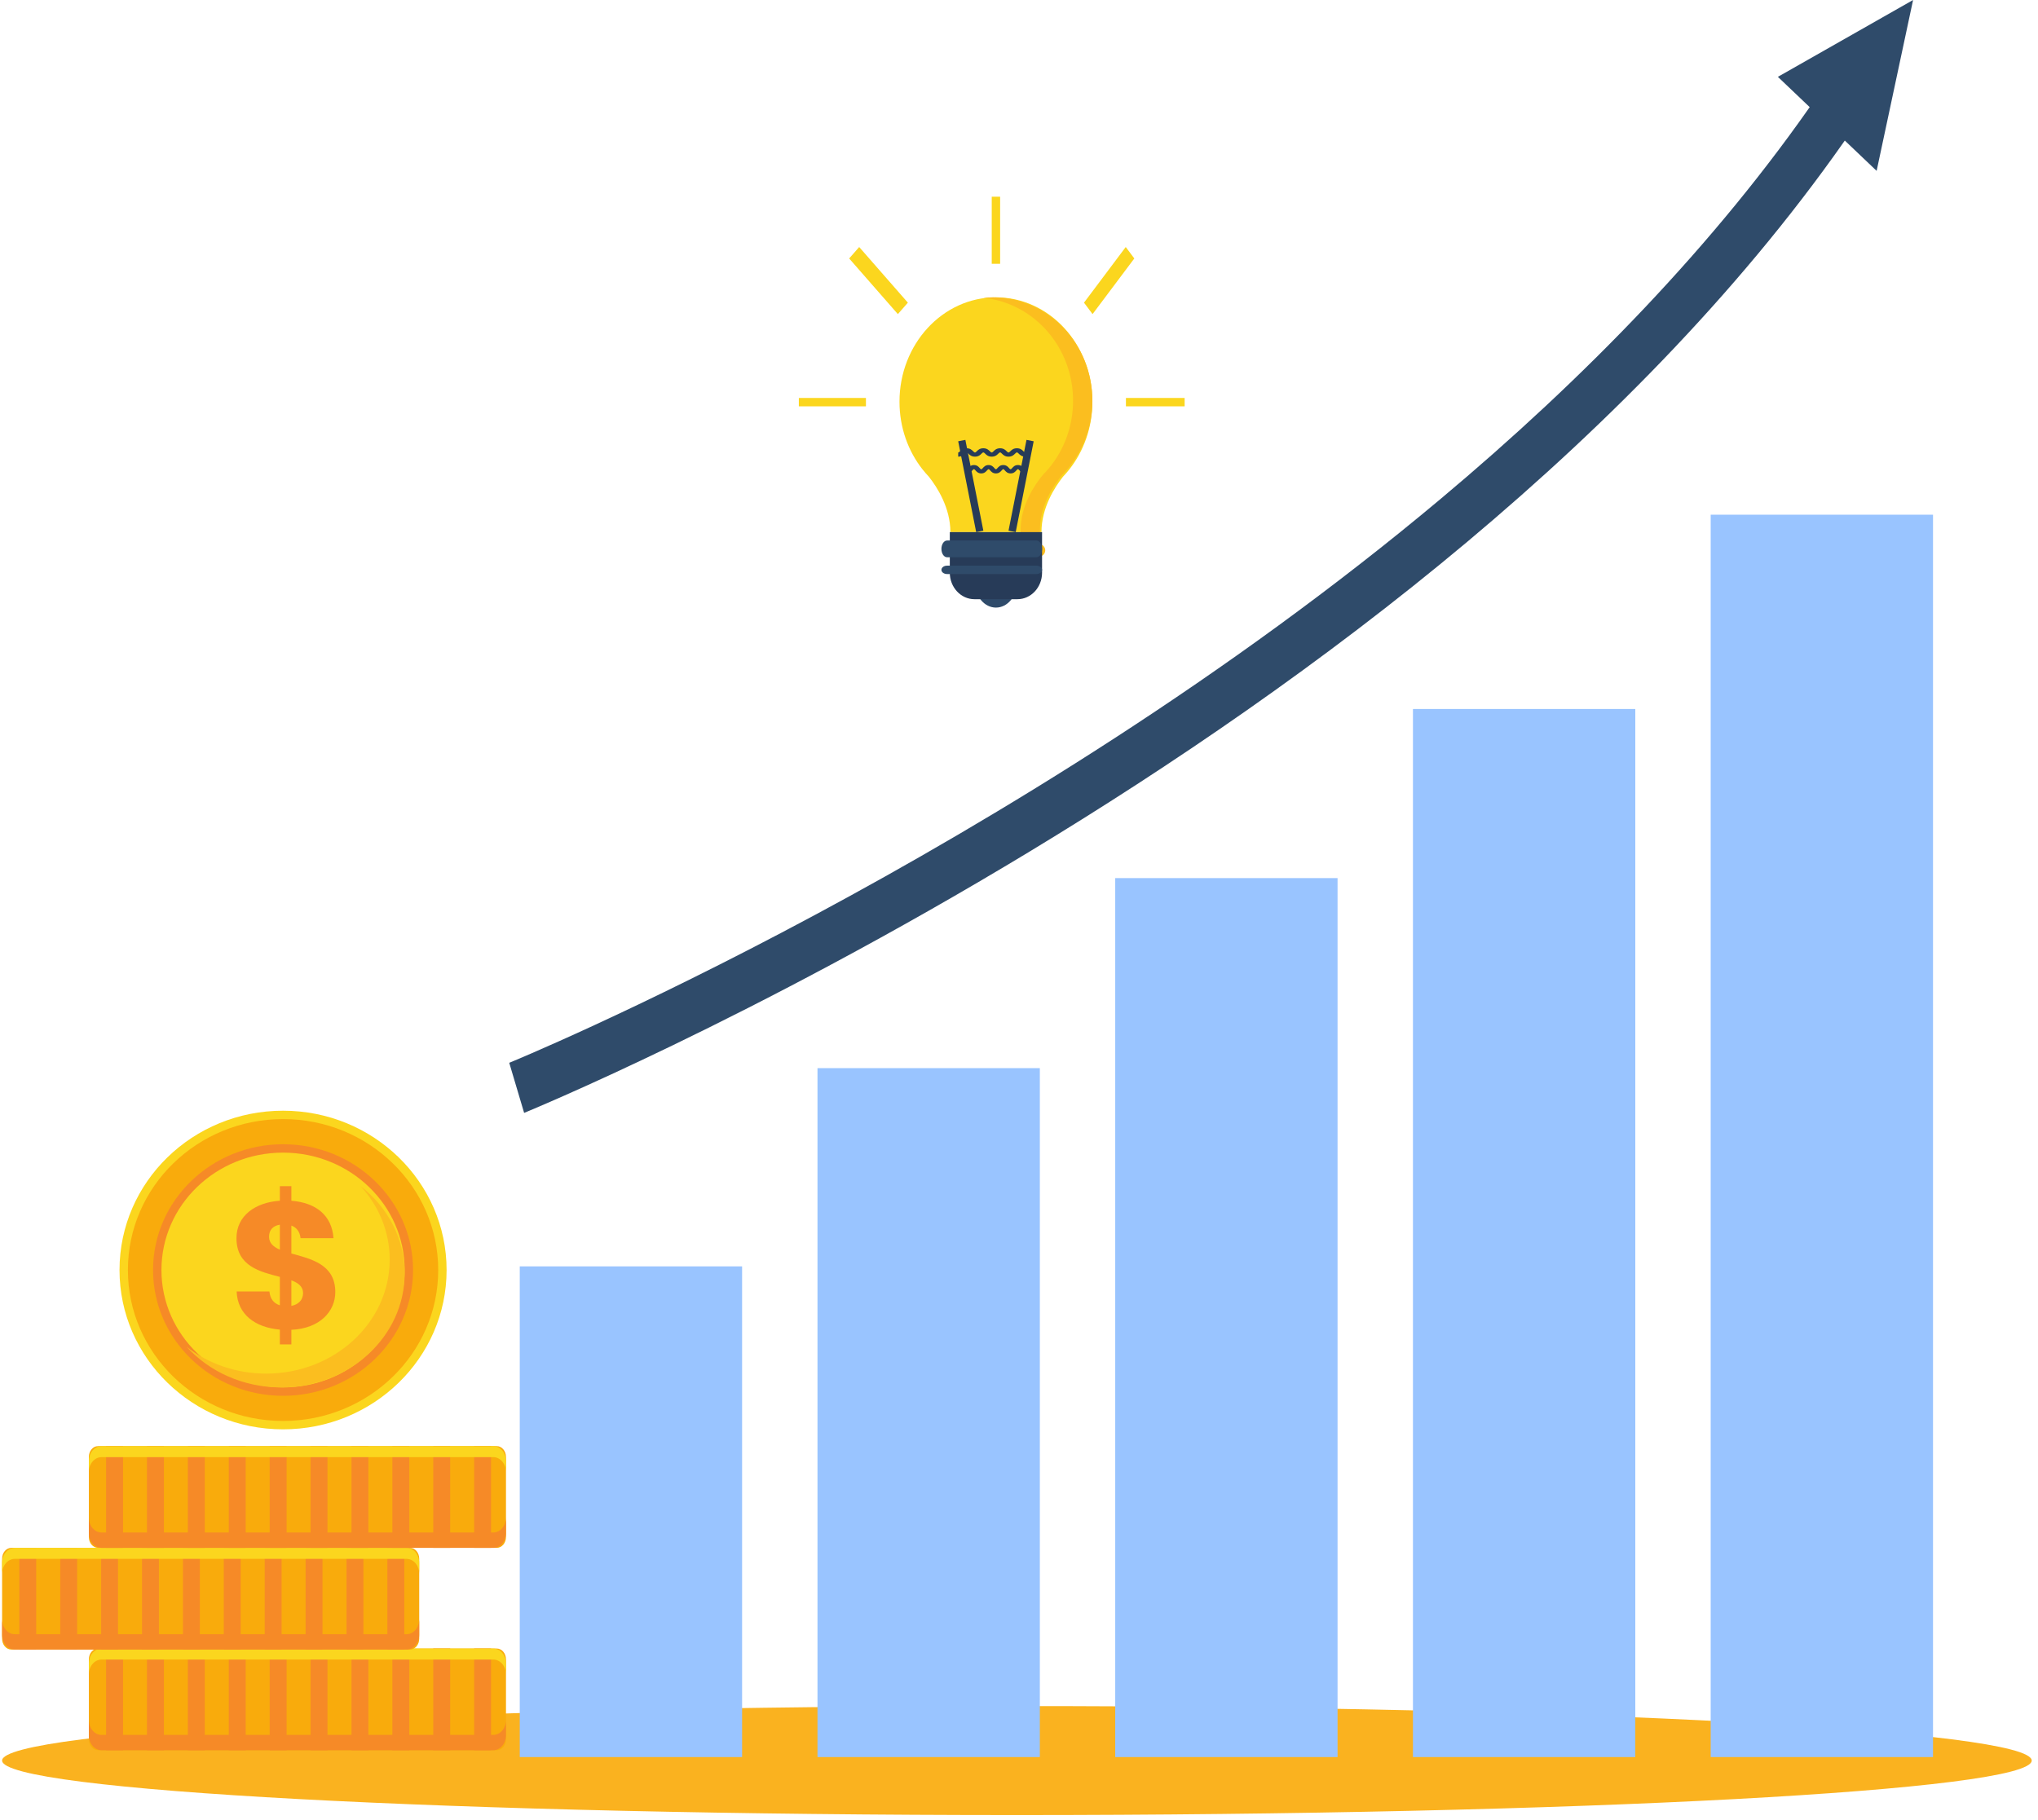
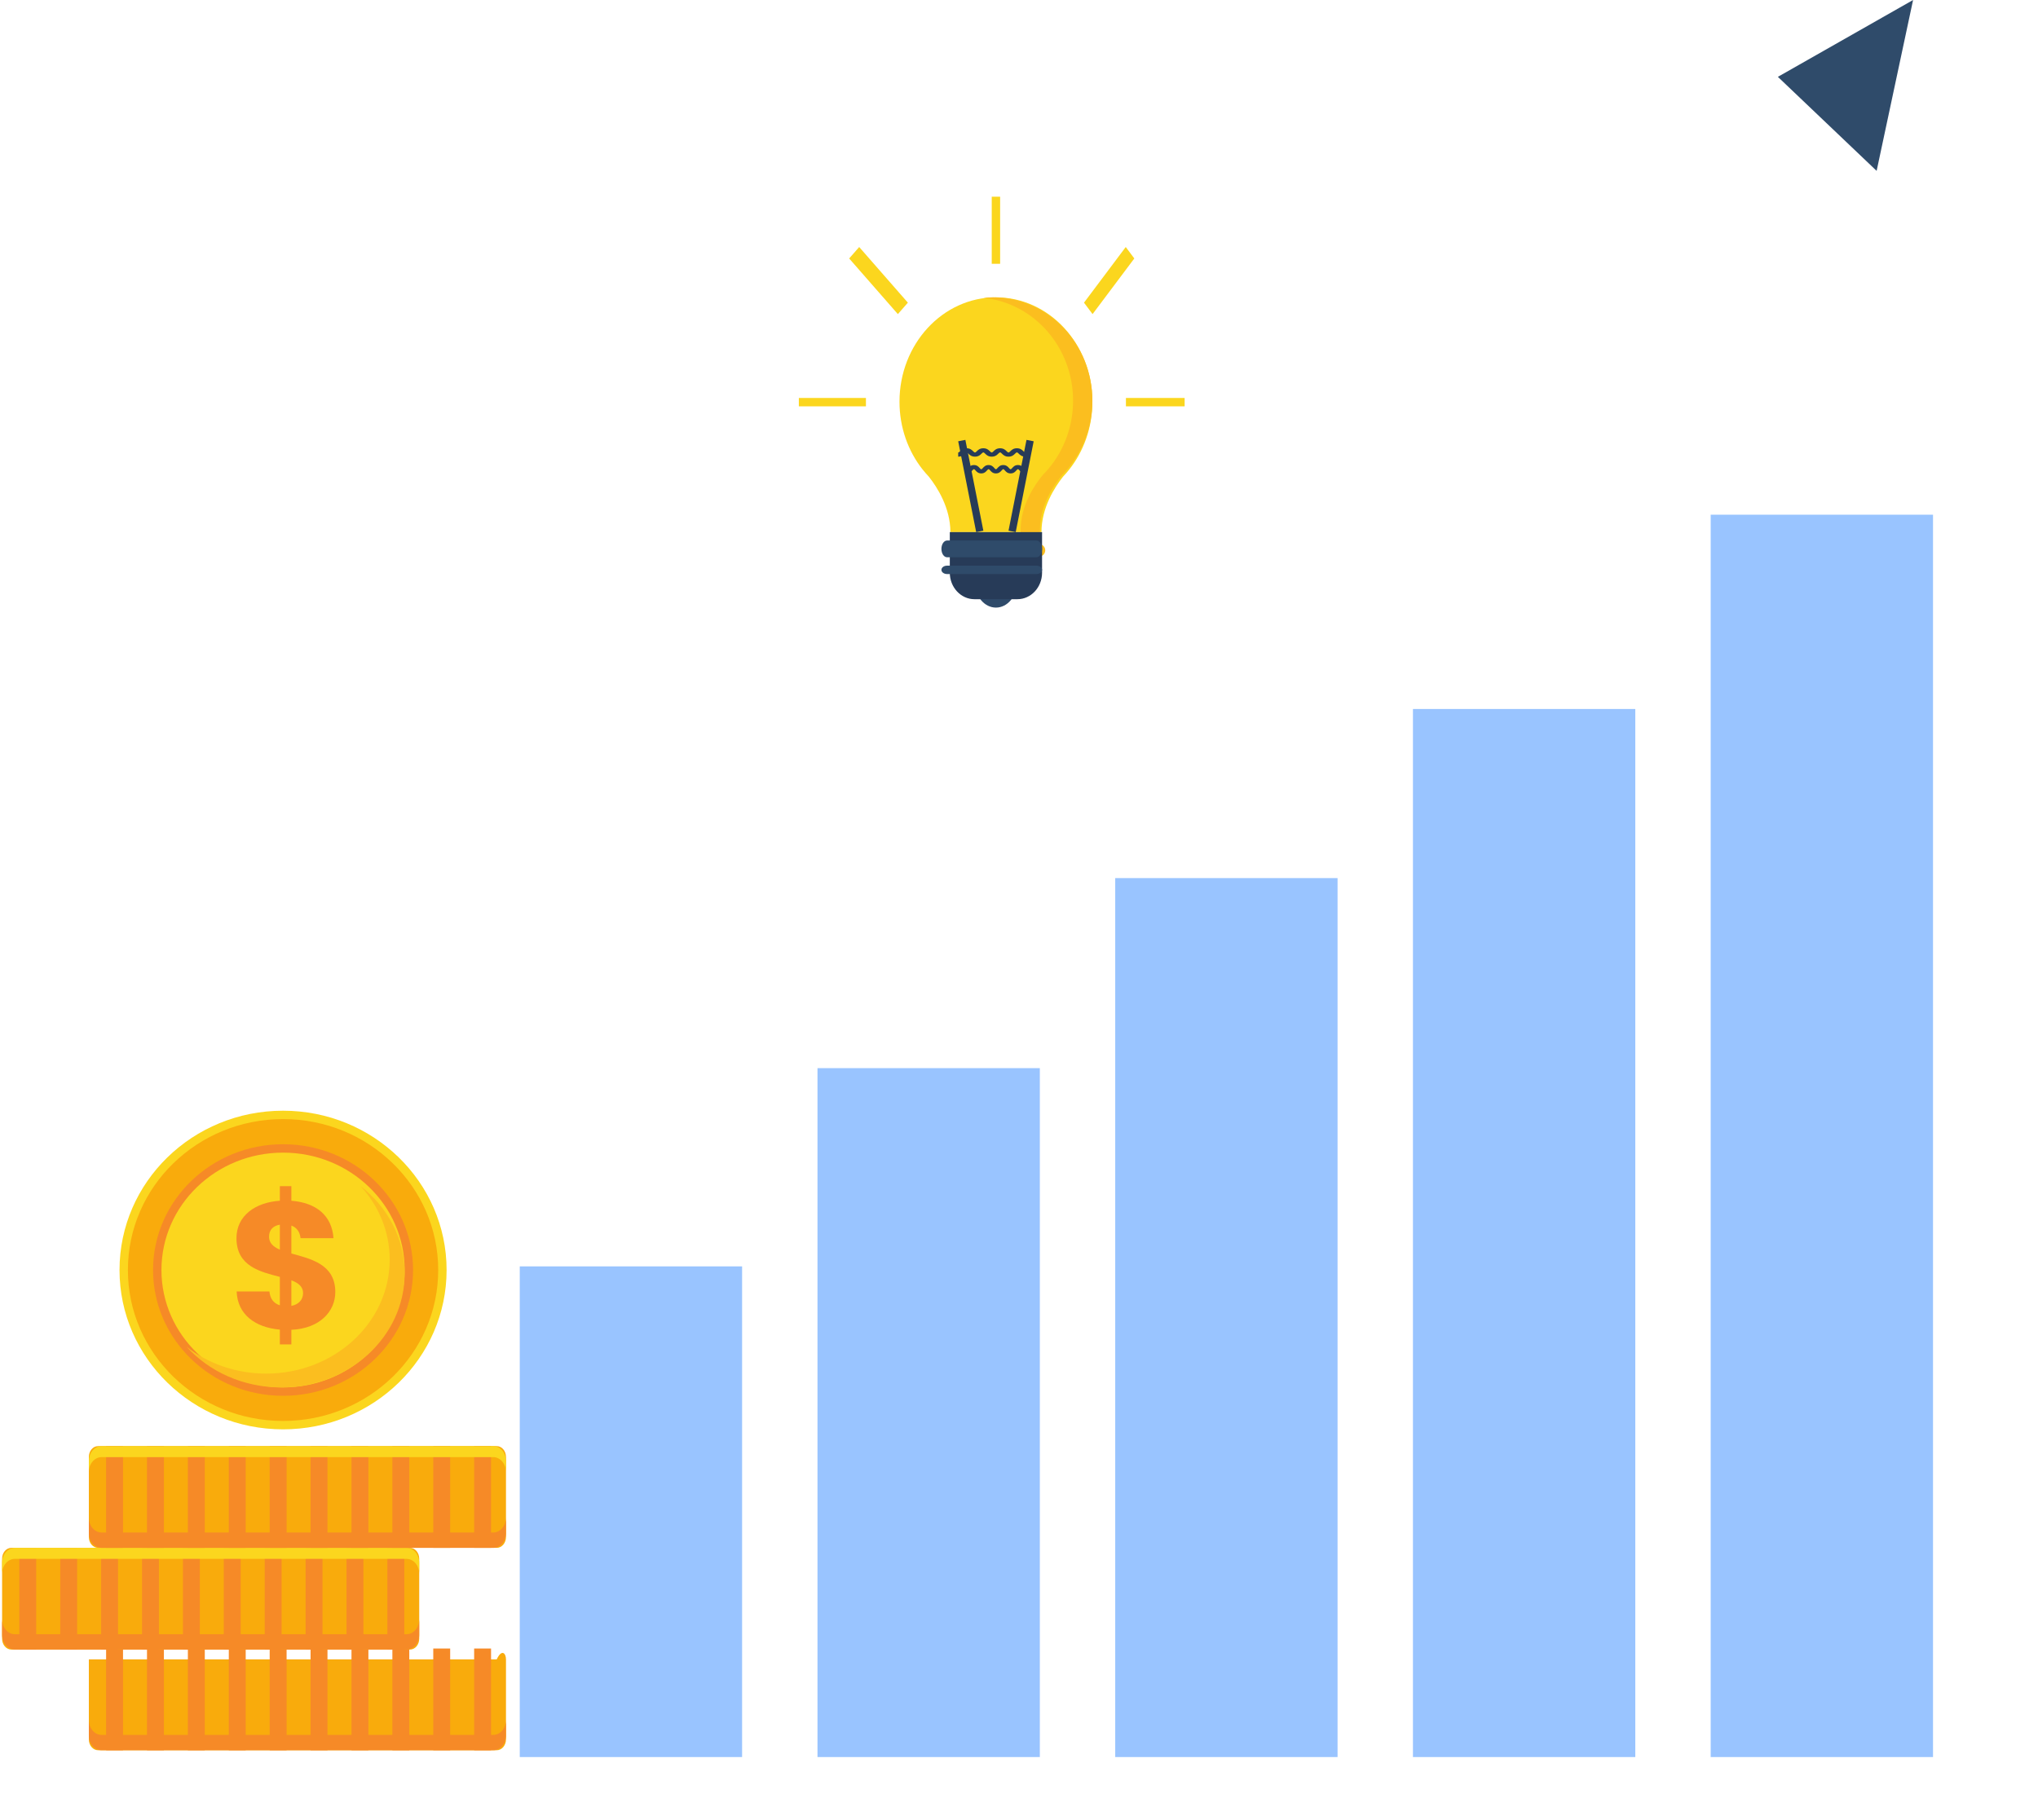
<svg xmlns="http://www.w3.org/2000/svg" width="243" height="217" viewBox="0 0 243 217" fill="none">
-   <path d="M62.494 132.719C62.574 132.685 89.575 121.654 122.86 101.497C139.503 91.417 157.719 79.056 174.936 64.623C192.151 50.186 208.375 33.681 221.016 15.245L216.812 11.283C204.602 29.098 188.737 45.279 171.797 59.478C146.39 80.781 118.584 97.629 97.152 109.123C86.436 114.87 77.312 119.283 70.876 122.255C67.657 123.741 65.111 124.866 63.372 125.62C62.503 125.996 61.836 126.279 61.388 126.468C61.164 126.562 60.995 126.632 60.883 126.678C60.77 126.725 60.719 126.746 60.719 126.746L62.494 132.719Z" fill="#2F4B6A" />
  <path d="M217.872 14.77L211.984 9.164L220.044 4.583L228.105 0L225.932 10.189L223.759 20.377L217.872 14.77Z" fill="#2F4B6A" />
-   <path d="M242.25 209.958C242.25 213.55 188.077 216.459 121.25 216.459C54.424 216.459 0.25 213.55 0.25 209.958C0.25 206.369 54.424 203.459 121.25 203.459C188.077 203.459 242.25 206.369 242.25 209.958Z" fill="#FAB21F" />
  <path d="M88.484 151.024H61.973V209.541H88.484V151.024Z" fill="#99C4FF" />
  <path d="M123.984 127.383H97.473V209.541H123.984V127.383Z" fill="#99C4FF" />
  <path d="M159.483 104.719H132.973V209.541H159.483V104.719Z" fill="#99C4FF" />
  <path d="M194.984 84.552H168.473V209.541H194.984V84.552Z" fill="#99C4FF" />
  <path d="M230.483 61.381H203.973V209.541H230.483V61.381Z" fill="#99C4FF" />
-   <path d="M59.226 208.728H11.698C11.088 208.728 10.594 208.148 10.594 207.434V197.891C10.594 197.175 11.088 196.597 11.698 196.597H59.226C59.836 196.597 60.331 197.175 60.331 197.891V207.434C60.331 208.148 59.836 208.728 59.226 208.728Z" fill="#F9AB0C" />
+   <path d="M59.226 208.728H11.698C11.088 208.728 10.594 208.148 10.594 207.434V197.891H59.226C59.836 196.597 60.331 197.175 60.331 197.891V207.434C60.331 208.148 59.836 208.728 59.226 208.728Z" fill="#F9AB0C" />
  <path d="M58.814 206.898H12.11C11.273 206.898 10.594 206.102 10.594 205.121V206.95C10.594 207.932 11.273 208.728 12.11 208.728H58.814C59.652 208.728 60.331 207.932 60.331 206.95V205.121C60.331 206.102 59.652 206.898 58.814 206.898Z" fill="#F68A27" />
  <path d="M14.668 208.728H12.652V196.597H14.668V208.728Z" fill="#F68A27" />
  <path d="M19.543 208.728H17.527V196.597H19.543V208.728Z" fill="#F68A27" />
  <path d="M24.418 208.728H22.402V196.597H24.418V208.728Z" fill="#F68A27" />
  <path d="M29.297 208.728H27.281V196.597H29.297V208.728Z" fill="#F68A27" />
  <path d="M34.172 208.728H32.156V196.597H34.172V208.728Z" fill="#F68A27" />
  <path d="M39.047 208.728H37.031V196.597H39.047V208.728Z" fill="#F68A27" />
  <path d="M43.926 208.728H41.91V196.597H43.926V208.728Z" fill="#F68A27" />
  <path d="M48.801 208.728H46.785V196.597H48.801V208.728Z" fill="#F68A27" />
  <path d="M53.676 208.728H51.66V196.597H53.676V208.728Z" fill="#F68A27" />
  <path d="M58.551 208.728H56.535V196.597H58.551V208.728Z" fill="#F68A27" />
-   <path d="M58.814 196.598H12.11C11.273 196.598 10.594 197.393 10.594 198.375V199.69C10.594 198.708 11.273 197.912 12.11 197.912H58.814C59.652 197.912 60.331 198.708 60.331 199.69V198.375C60.331 197.393 59.652 196.598 58.814 196.598Z" fill="#FBD61E" />
  <path d="M48.883 196.722H1.354C0.743 196.722 0.25 196.142 0.25 195.427V185.885C0.25 185.169 0.743 184.59 1.354 184.59H48.883C49.492 184.59 49.986 185.169 49.986 185.885V195.427C49.986 196.142 49.492 196.722 48.883 196.722Z" fill="#F9AB0C" />
  <path d="M48.47 194.891H1.767C0.928 194.891 0.25 194.096 0.25 193.114V194.943C0.25 195.925 0.928 196.722 1.767 196.722H48.47C49.308 196.722 49.986 195.925 49.986 194.943V193.114C49.986 194.096 49.308 194.891 48.47 194.891Z" fill="#F68A27" />
  <path d="M4.32 196.722H2.305V184.59H4.32V196.722Z" fill="#F68A27" />
  <path d="M9.199 196.722H7.184V184.59H9.199V196.722Z" fill="#F68A27" />
  <path d="M14.074 196.722H12.059V184.59H14.074V196.722Z" fill="#F68A27" />
  <path d="M18.949 196.722H16.934V184.59H18.949V196.722Z" fill="#F68A27" />
  <path d="M23.828 196.722H21.812V184.59H23.828V196.722Z" fill="#F68A27" />
  <path d="M28.7 196.722H26.684V184.59H28.7V196.722Z" fill="#F68A27" />
  <path d="M33.578 196.722H31.562V184.59H33.578V196.722Z" fill="#F68A27" />
  <path d="M38.454 196.722H36.438V184.59H38.454V196.722Z" fill="#F68A27" />
  <path d="M43.332 196.722H41.316V184.59H43.332V196.722Z" fill="#F68A27" />
  <path d="M48.207 196.722H46.191V184.59H48.207V196.722Z" fill="#F68A27" />
  <path d="M48.47 184.591H1.767C0.928 184.591 0.25 185.386 0.25 186.368V187.684C0.25 186.701 0.928 185.906 1.767 185.906H48.47C49.308 185.906 49.986 186.701 49.986 187.684V186.368C49.986 185.386 49.308 184.591 48.47 184.591Z" fill="#FBD61E" />
  <path d="M59.23 184.591H11.695C11.086 184.591 10.594 184.013 10.594 183.3V173.75C10.594 173.038 11.086 172.459 11.695 172.459H59.23C59.838 172.459 60.331 173.038 60.331 173.75V183.3C60.331 184.013 59.838 184.591 59.23 184.591Z" fill="#F9AB0C" />
  <path d="M58.814 182.762H12.11C11.273 182.762 10.594 181.965 10.594 180.983V182.813C10.594 183.795 11.273 184.591 12.11 184.591H58.814C59.652 184.591 60.331 183.795 60.331 182.813V180.983C60.331 181.965 59.652 182.762 58.814 182.762Z" fill="#F68A27" />
  <path d="M14.668 184.591H12.652V172.459H14.668V184.591Z" fill="#F68A27" />
  <path d="M19.543 184.591H17.527V172.459H19.543V184.591Z" fill="#F68A27" />
  <path d="M24.418 184.591H22.402V172.459H24.418V184.591Z" fill="#F68A27" />
  <path d="M29.297 184.591H27.281V172.459H29.297V184.591Z" fill="#F68A27" />
  <path d="M34.172 184.591H32.156V172.459H34.172V184.591Z" fill="#F68A27" />
  <path d="M39.047 184.591H37.031V172.459H39.047V184.591Z" fill="#F68A27" />
  <path d="M43.926 184.591H41.91V172.459H43.926V184.591Z" fill="#F68A27" />
  <path d="M48.801 184.591H46.785V172.459H48.801V184.591Z" fill="#F68A27" />
  <path d="M53.676 184.591H51.66V172.459H53.676V184.591Z" fill="#F68A27" />
  <path d="M58.551 184.591H56.535V172.459H58.551V184.591Z" fill="#F68A27" />
  <path d="M58.814 172.459H12.11C11.273 172.459 10.594 173.255 10.594 174.238V175.553C10.594 174.57 11.273 173.774 12.11 173.774H58.814C59.652 173.774 60.331 174.57 60.331 175.553V174.238C60.331 173.255 59.652 172.459 58.814 172.459Z" fill="#FBD61E" />
  <path d="M149.192 81.609L149.194 81.611L149.188 81.592L149.192 81.609Z" fill="#2F4B6A" />
  <path d="M53.25 151.459C53.25 161.953 44.52 170.459 33.751 170.459C22.981 170.459 14.25 161.953 14.25 151.459C14.25 140.966 22.981 132.459 33.751 132.459C44.52 132.459 53.25 140.966 53.25 151.459Z" fill="#FBD61E" />
  <path d="M52.25 151.459C52.25 161.4 43.967 169.459 33.751 169.459C23.533 169.459 15.25 161.4 15.25 151.459C15.25 141.519 23.533 133.459 33.751 133.459C43.967 133.459 52.25 141.519 52.25 151.459Z" fill="#F9AB0C" />
  <path d="M49.25 151.459C49.25 159.744 42.311 166.459 33.751 166.459C25.19 166.459 18.25 159.744 18.25 151.459C18.25 143.175 25.19 136.459 33.751 136.459C42.311 136.459 49.25 143.175 49.25 151.459Z" fill="#F68A27" />
  <path d="M48.25 151.459C48.25 159.191 41.758 165.459 33.751 165.459C25.742 165.459 19.25 159.191 19.25 151.459C19.25 143.727 25.742 137.459 33.751 137.459C41.758 137.459 48.25 143.727 48.25 151.459Z" fill="#FBD61E" />
  <path d="M43.003 141.459C45.162 143.825 46.465 146.878 46.465 150.213C46.465 157.724 39.871 163.812 31.735 163.812C28.121 163.812 24.813 162.608 22.25 160.616C24.952 163.576 28.996 165.459 33.519 165.459C41.655 165.459 48.25 159.371 48.25 151.861C48.25 147.686 46.21 143.953 43.003 141.459Z" fill="#FBBE1F" />
  <path d="M33.368 160.327V158.566C30.448 158.309 28.323 156.785 28.216 154.016H32.123C32.209 154.896 32.638 155.432 33.368 155.668V152.277C31.071 151.676 28.195 151.032 28.195 147.662C28.195 144.978 30.448 143.39 33.368 143.197V141.458H34.742V143.197C37.682 143.433 39.571 144.935 39.765 147.662H35.836C35.751 146.867 35.343 146.374 34.742 146.159V149.486C37.038 150.13 39.979 150.753 39.979 154.08C39.979 156.398 38.133 158.438 34.742 158.588V160.327H33.368ZM36.137 154.209C36.137 153.436 35.579 153.007 34.742 152.685V155.733C35.6 155.583 36.137 155.003 36.137 154.209ZM32.08 147.49C32.08 148.241 32.595 148.692 33.368 149.035V146.052C32.574 146.181 32.08 146.653 32.08 147.49Z" fill="#F68A27" />
  <path d="M127.492 55.993C129.21 53.817 130.25 50.995 130.25 47.908C130.25 41.032 125.101 35.459 118.75 35.459C112.399 35.459 107.25 41.032 107.25 47.908C107.25 50.995 108.29 53.817 110.008 55.993L110.003 55.992L110.024 56.01C110.255 56.302 110.499 56.583 110.754 56.851C111.732 58.088 113.32 60.543 113.32 63.459H118.75H124.18C124.18 60.543 125.767 58.088 126.746 56.851C127.001 56.583 127.245 56.302 127.477 56.01L127.496 55.992L127.492 55.993Z" fill="#FBD61E" />
  <path d="M130.25 47.786C130.25 40.977 124.945 35.459 118.4 35.459C118.012 35.459 117.628 35.479 117.25 35.518C123.254 36.12 127.948 41.381 127.948 47.786C127.948 50.843 126.877 53.638 125.106 55.792L125.111 55.791L125.091 55.81C124.852 56.099 124.601 56.377 124.338 56.642C123.33 57.867 121.694 60.298 121.694 63.186H121.696V64.642C121.696 64.731 121.694 64.82 121.691 64.908C122.046 64.941 122.327 65.249 122.327 65.629C122.327 66.031 122.014 66.357 121.628 66.357H121.449C121.306 66.843 121.102 67.3 120.848 67.722C121.018 67.855 121.129 68.064 121.129 68.303C121.129 68.705 120.816 69.031 120.43 69.031H119.773C119.067 69.669 118.206 70.123 117.256 70.331C117.628 70.413 118.011 70.459 118.407 70.459C119.811 70.459 121.093 69.919 122.075 69.031H122.732C123.118 69.031 123.431 68.705 123.431 68.303C123.431 68.064 123.32 67.855 123.15 67.722C123.404 67.3 123.608 66.843 123.751 66.357H123.93C124.316 66.357 124.629 66.031 124.629 65.629C124.629 65.249 124.349 64.941 123.992 64.908C123.996 64.82 123.998 64.731 123.998 64.642V63.186H123.996C123.996 60.298 125.631 57.867 126.64 56.642C126.903 56.377 127.154 56.099 127.393 55.81L127.412 55.791L127.408 55.792C129.178 53.638 130.25 50.843 130.25 47.786Z" fill="#FBBE1F" />
  <path d="M118.75 72.459C117.369 72.459 116.25 71.116 116.25 69.459H121.25C121.25 71.116 120.131 72.459 118.75 72.459Z" fill="#2F4B6A" />
  <path d="M121.309 71.459H116.191C114.566 71.459 113.25 70.043 113.25 68.297V63.459H124.25V68.297C124.25 70.043 122.933 71.459 121.309 71.459Z" fill="#273B58" />
  <path d="M123.577 66.459H112.924C112.552 66.459 112.25 66.011 112.25 65.459C112.25 64.907 112.552 64.459 112.924 64.459H123.577C123.948 64.459 124.25 64.907 124.25 65.459C124.25 66.011 123.948 66.459 123.577 66.459Z" fill="#2F4B6A" />
  <path d="M123.577 68.459H112.924C112.552 68.459 112.25 68.235 112.25 67.959C112.25 67.683 112.552 67.459 112.924 67.459H123.577C123.948 67.459 124.25 67.683 124.25 67.959C124.25 68.235 123.948 68.459 123.577 68.459Z" fill="#2F4B6A" />
  <path d="M122.25 54.459C121.827 54.459 121.614 54.247 121.474 54.107C121.35 53.983 121.313 53.959 121.249 53.959C121.186 53.959 121.148 53.983 121.026 54.107C120.885 54.247 120.673 54.459 120.248 54.459C119.824 54.459 119.611 54.247 119.471 54.107C119.349 53.983 119.311 53.959 119.247 53.959C119.184 53.959 119.147 53.983 119.025 54.106C118.884 54.247 118.672 54.459 118.247 54.459C117.824 54.459 117.611 54.247 117.471 54.106C117.349 53.983 117.311 53.959 117.248 53.959C117.186 53.959 117.148 53.983 117.026 54.106C116.886 54.247 116.674 54.459 116.249 54.459C115.825 54.459 115.613 54.246 115.473 54.106C115.351 53.983 115.314 53.959 115.252 53.959C115.187 53.959 115.15 53.983 115.028 54.106C114.887 54.247 114.675 54.459 114.25 54.459V53.959C114.314 53.959 114.351 53.934 114.474 53.812C114.615 53.671 114.828 53.459 115.252 53.459C115.675 53.459 115.887 53.672 116.027 53.812C116.15 53.934 116.187 53.959 116.249 53.959C116.312 53.959 116.349 53.934 116.471 53.812C116.612 53.672 116.824 53.459 117.248 53.459C117.672 53.459 117.884 53.672 118.025 53.812C118.147 53.934 118.185 53.959 118.247 53.959C118.311 53.959 118.348 53.934 118.47 53.812C118.611 53.672 118.823 53.459 119.247 53.459C119.672 53.459 119.884 53.672 120.025 53.812C120.147 53.934 120.186 53.959 120.248 53.959C120.312 53.959 120.349 53.934 120.471 53.812C120.612 53.672 120.824 53.459 121.249 53.459C121.674 53.459 121.887 53.672 122.027 53.812C122.149 53.934 122.187 53.959 122.25 53.959V54.459Z" fill="#273B58" />
  <path d="M122.25 56.459C121.879 56.459 121.693 56.246 121.57 56.107C121.463 55.983 121.43 55.959 121.373 55.959C121.319 55.959 121.285 55.983 121.178 56.107C121.056 56.246 120.87 56.459 120.499 56.459C120.127 56.459 119.941 56.246 119.818 56.107C119.711 55.983 119.678 55.959 119.622 55.959C119.567 55.959 119.535 55.983 119.428 56.106C119.304 56.246 119.119 56.459 118.747 56.459C118.377 56.459 118.191 56.246 118.068 56.107C117.961 55.983 117.929 55.959 117.874 55.959C117.818 55.959 117.785 55.983 117.678 56.107C117.556 56.246 117.37 56.459 116.999 56.459C116.629 56.459 116.443 56.246 116.321 56.106C116.214 55.983 116.18 55.959 116.126 55.959C116.07 55.959 116.038 55.983 115.93 56.107C115.806 56.246 115.621 56.459 115.25 56.459V55.959C115.306 55.959 115.338 55.934 115.446 55.811C115.569 55.671 115.755 55.459 116.126 55.459C116.497 55.459 116.682 55.671 116.806 55.812C116.912 55.934 116.945 55.959 116.999 55.959C117.054 55.959 117.086 55.934 117.193 55.812C117.317 55.671 117.502 55.459 117.874 55.459C118.244 55.459 118.43 55.671 118.553 55.812C118.66 55.934 118.692 55.959 118.747 55.959C118.803 55.959 118.836 55.934 118.943 55.812C119.065 55.671 119.252 55.459 119.622 55.459C119.993 55.459 120.18 55.671 120.302 55.811C120.41 55.934 120.442 55.959 120.499 55.959C120.553 55.959 120.587 55.934 120.694 55.811C120.817 55.671 121.003 55.459 121.373 55.459C121.746 55.459 121.931 55.671 122.055 55.811C122.162 55.934 122.195 55.959 122.25 55.959V56.459Z" fill="#273B58" />
  <path d="M116.395 63.459L114.25 52.626L115.106 52.459L117.25 63.29L116.395 63.459Z" fill="#273B58" />
  <path d="M121.107 63.459L120.25 63.29L122.393 52.459L123.25 52.627L121.107 63.459Z" fill="#273B58" />
  <path d="M118.25 31.459H119.25V23.459H118.25V31.459Z" fill="#FBD61E" />
  <path d="M134.25 48.459H141.25V47.459H134.25V48.459Z" fill="#FBD61E" />
  <path d="M95.25 48.459H103.25V47.459H95.25V48.459Z" fill="#FBD61E" />
  <path d="M134.227 29.459L129.25 36.095L130.273 37.459L135.25 30.823" fill="#FBD61E" />
  <path d="M108.25 36.095L102.445 29.459L101.25 30.823L107.055 37.459" fill="#FBD61E" />
</svg>